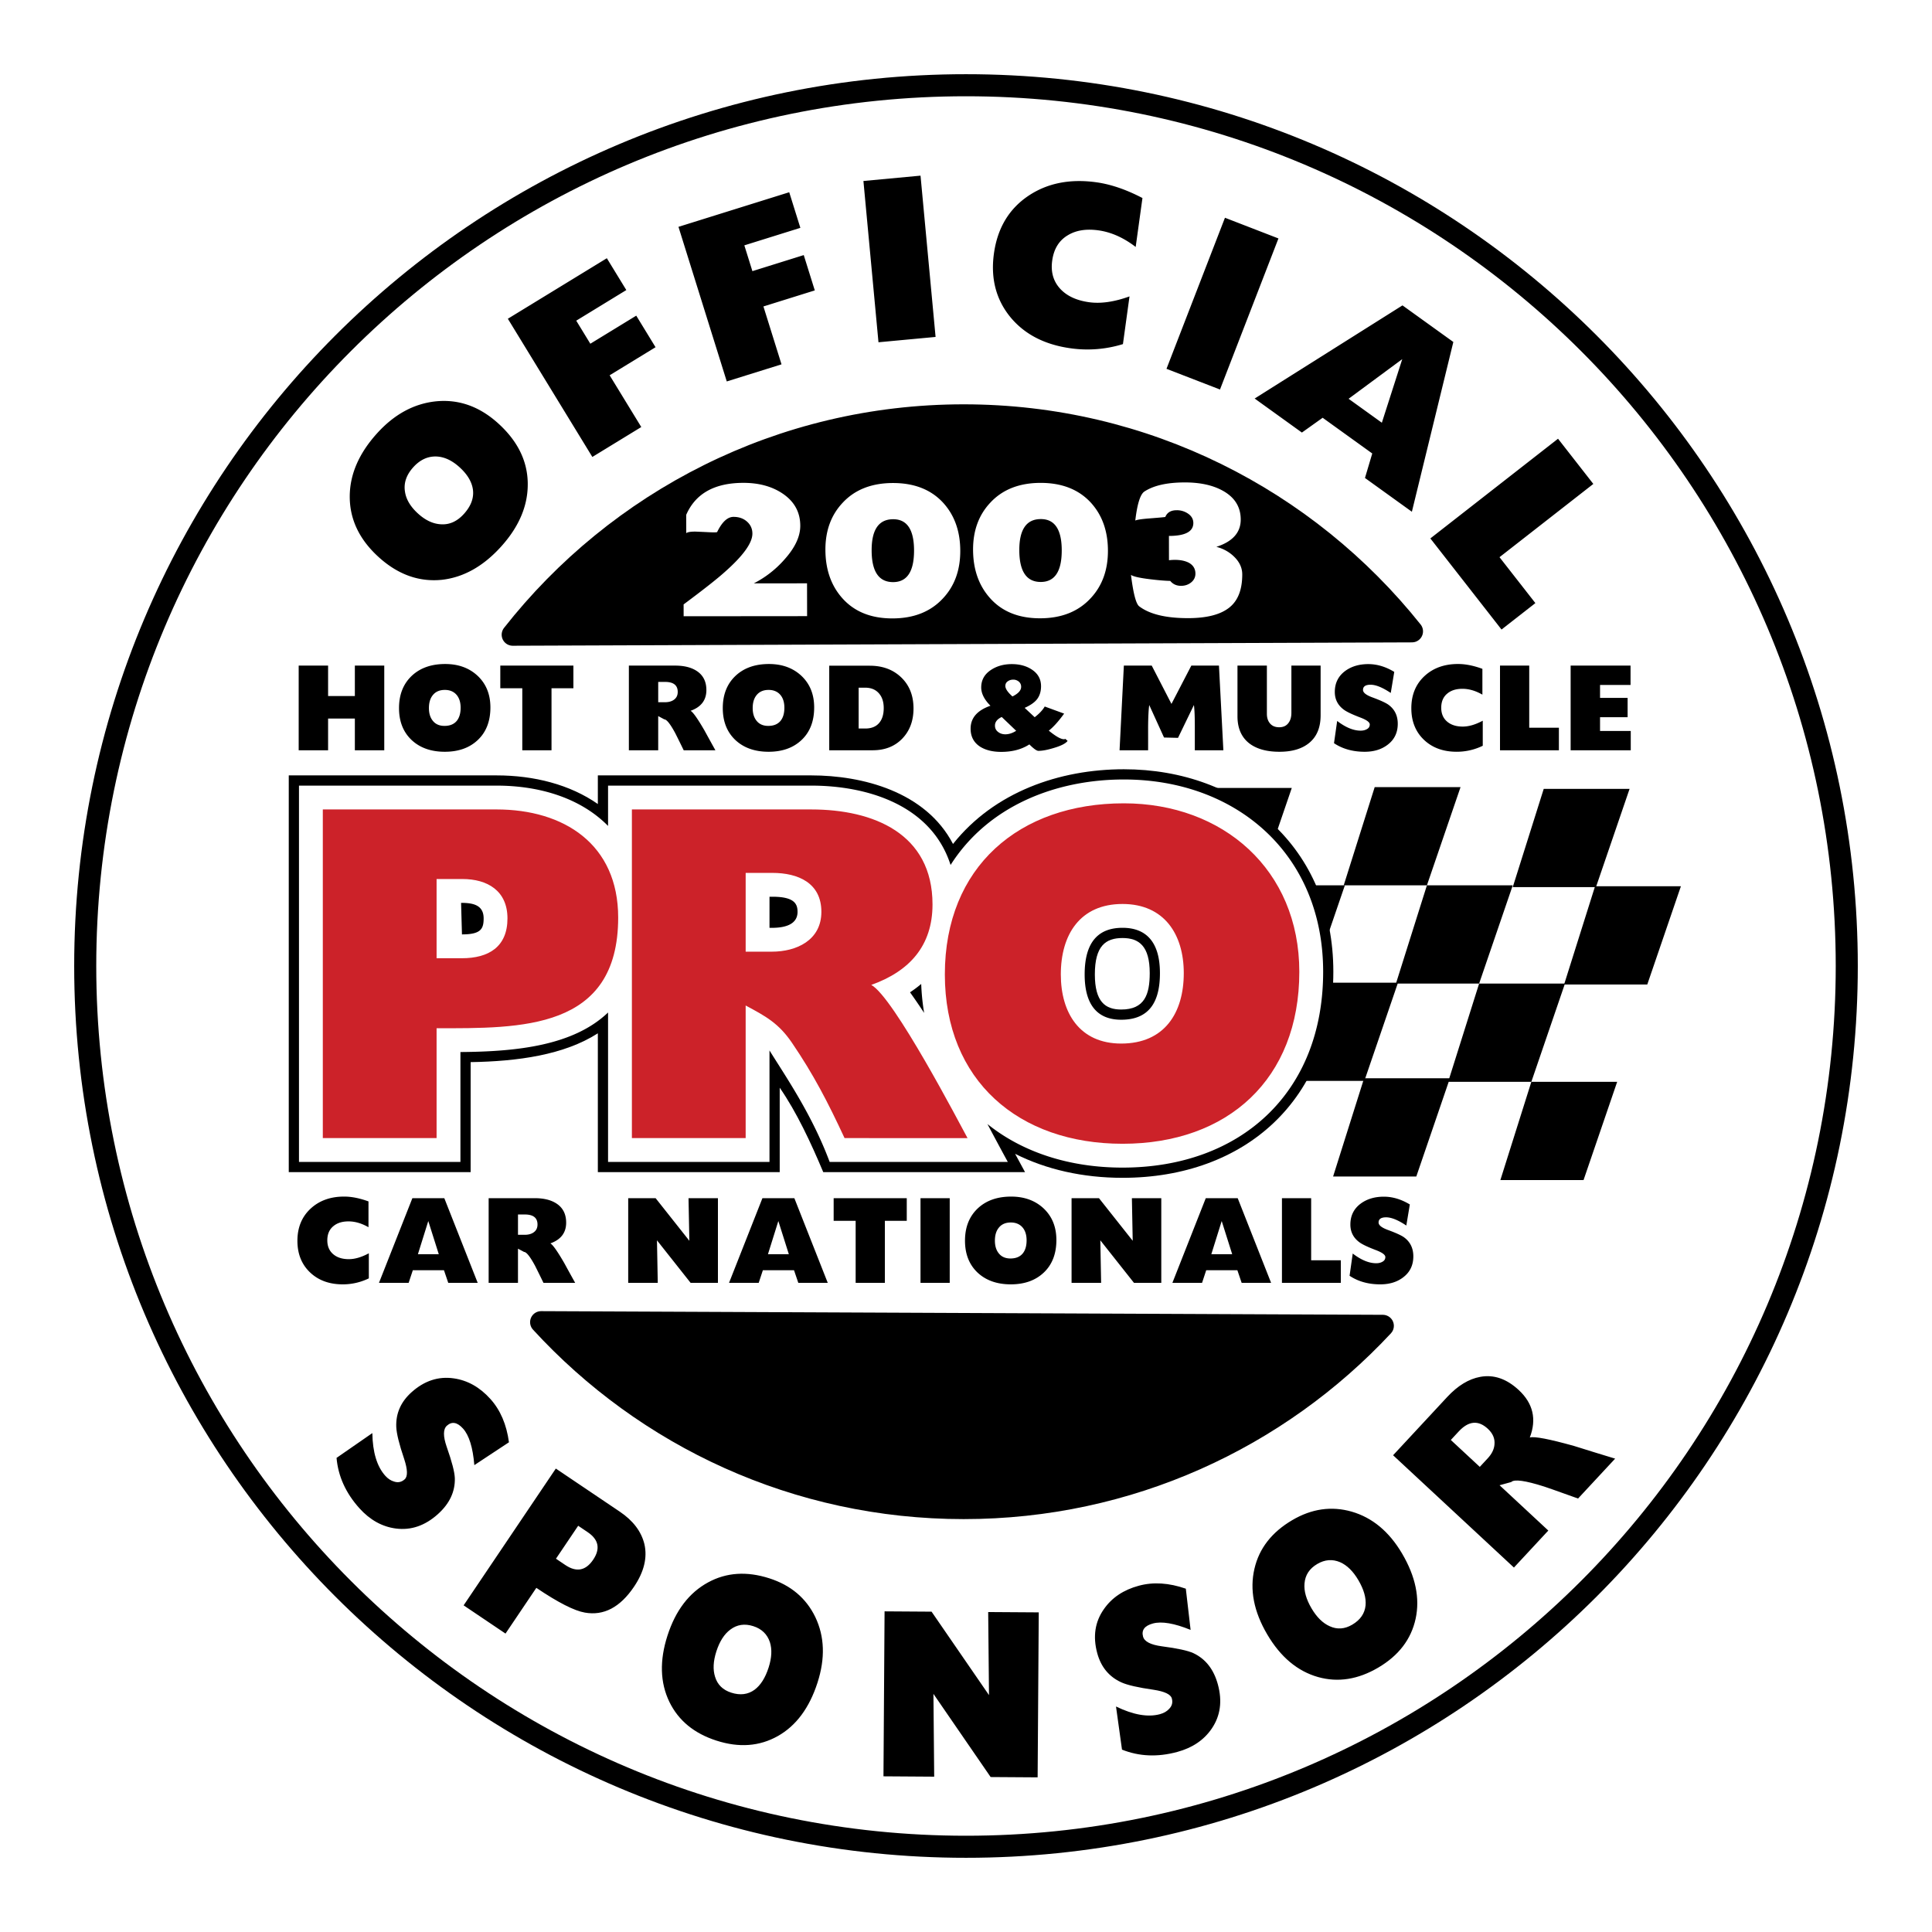
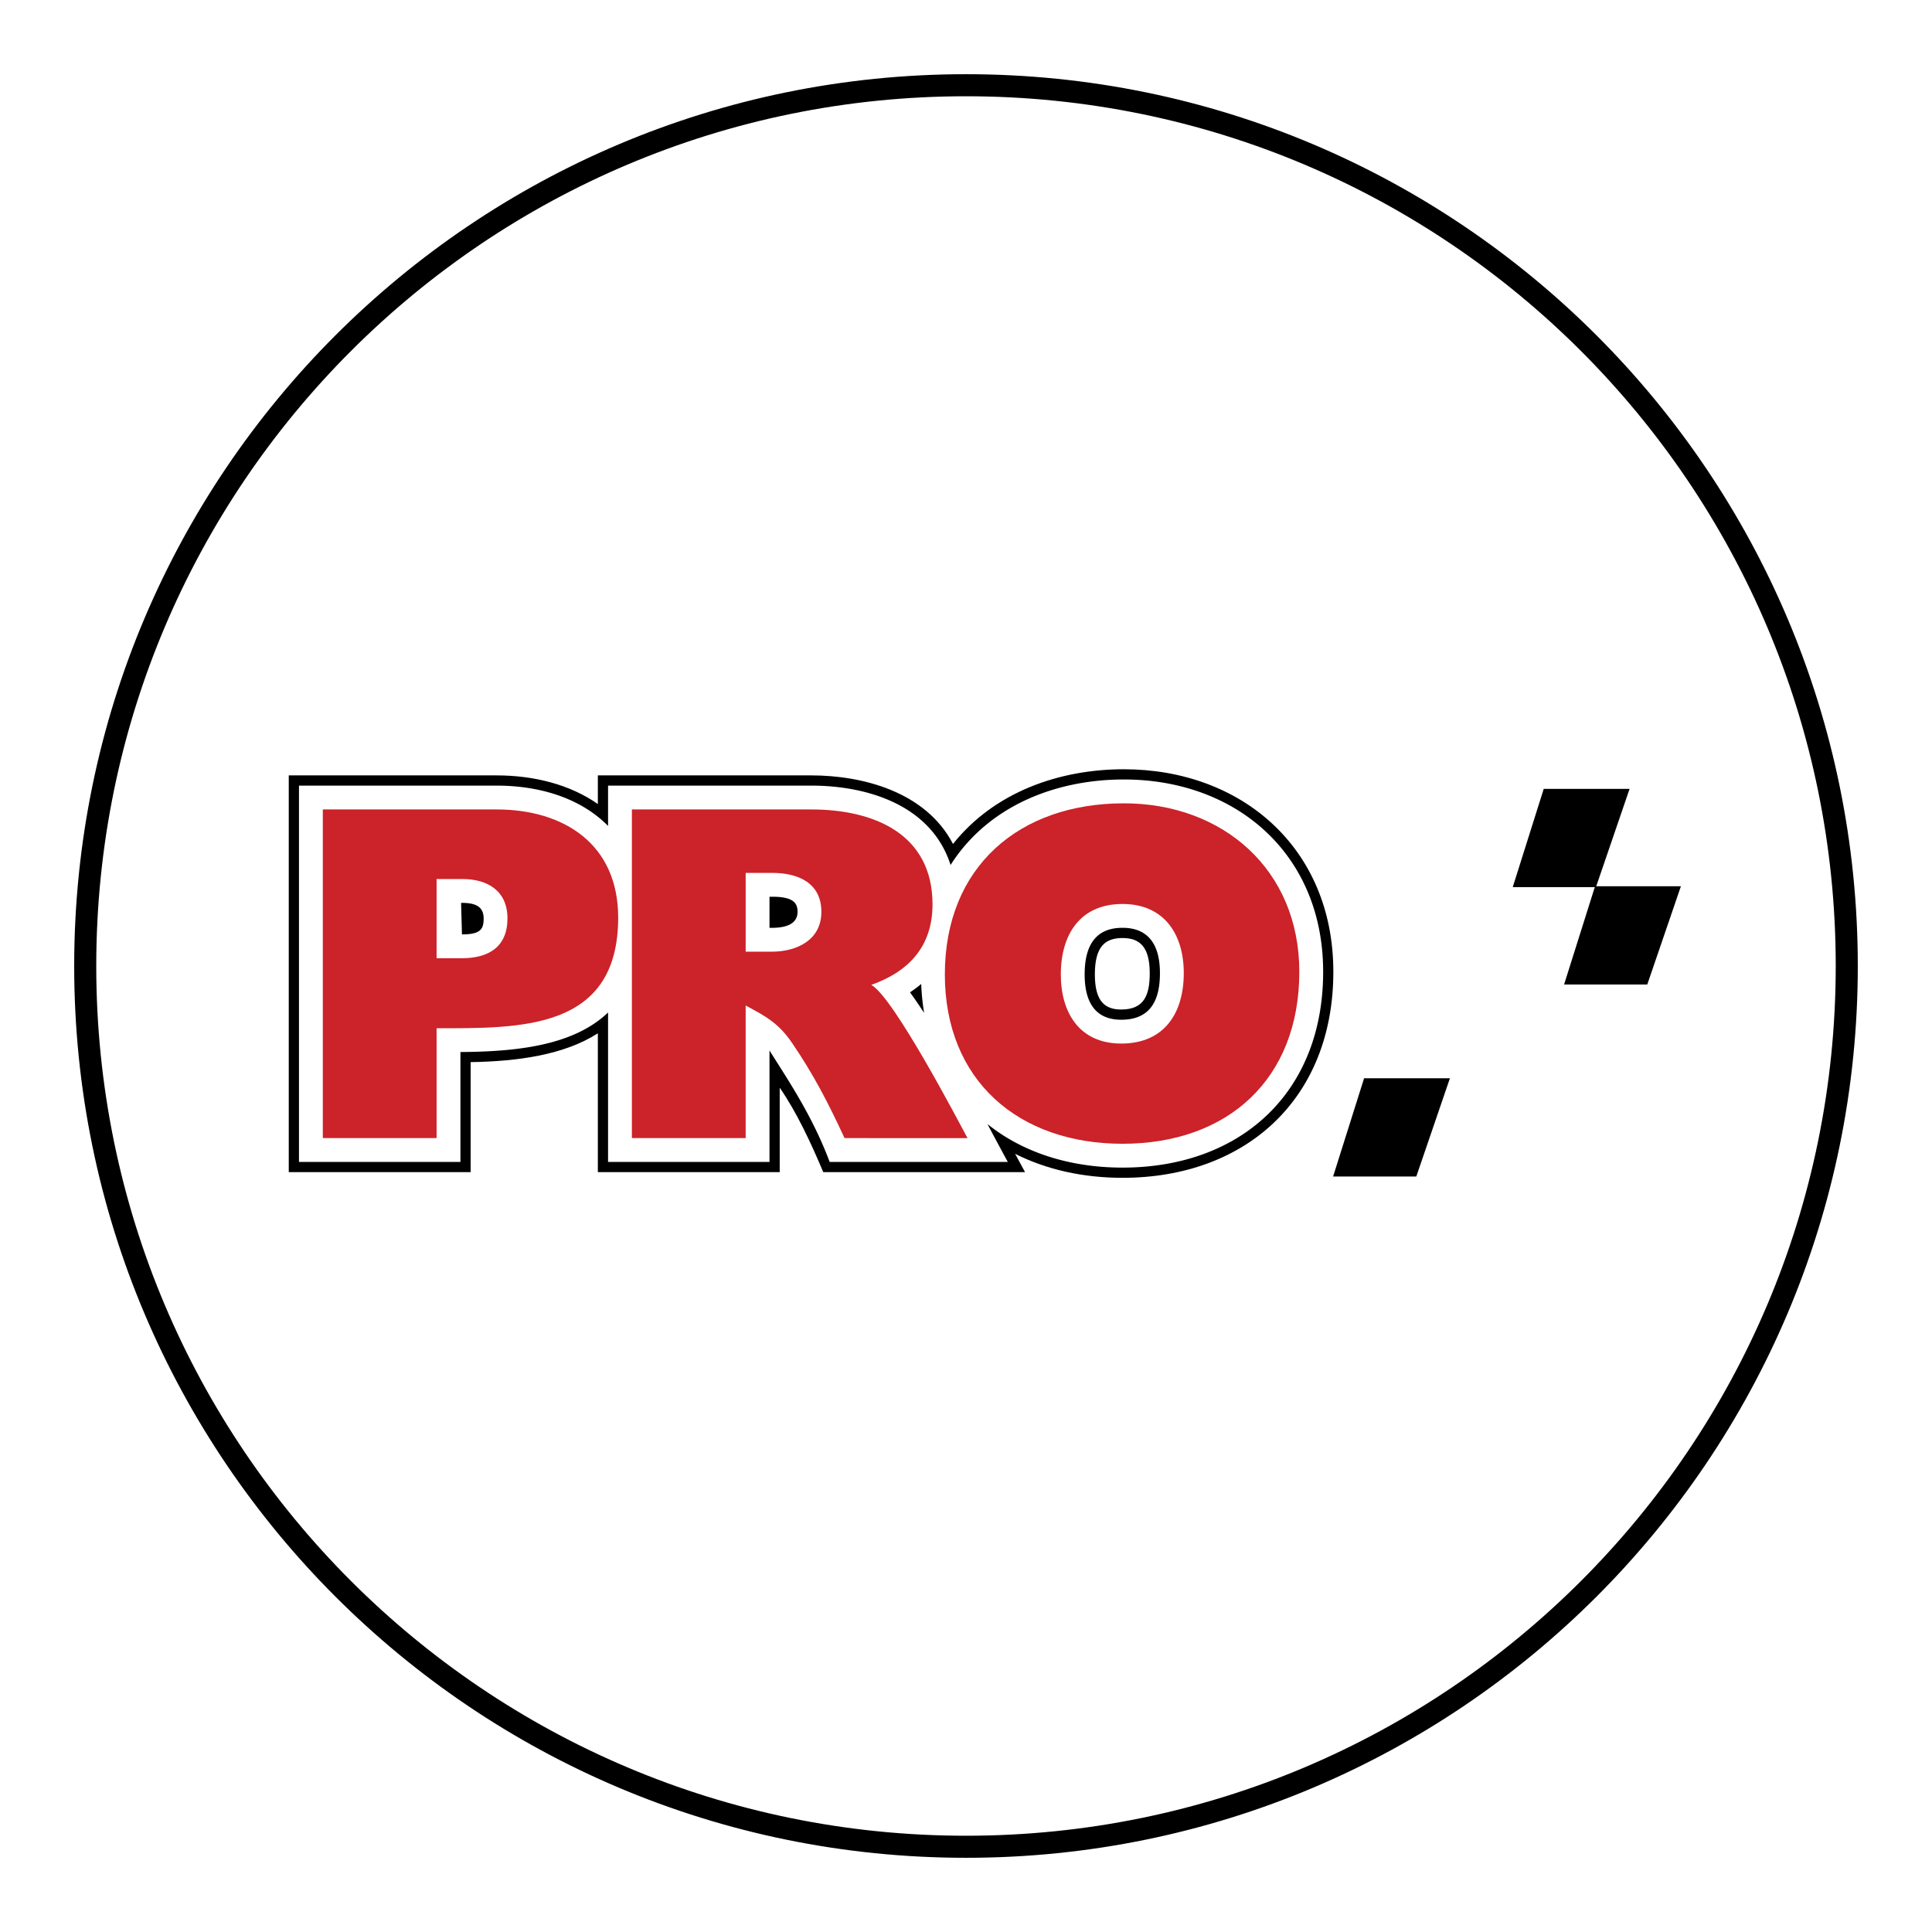
<svg xmlns="http://www.w3.org/2000/svg" width="2500" height="2500" viewBox="0 0 192.756 192.756">
  <g fill-rule="evenodd" clip-rule="evenodd">
-     <path fill="#fff" d="M0 0h192.756v192.756H0V0z" />
    <path d="M184.252 96.378c0 48.531-39.344 87.874-87.874 87.874-48.532 0-87.875-39.343-87.875-87.874 0-48.533 39.343-87.874 87.875-87.874 48.53 0 87.874 39.341 87.874 87.874z" fill="#fff" stroke="#000" stroke-width="2.201" stroke-miterlimit="2.613" />
-     <path d="M43.688 151.066c-1.281 1.151-2.676 1.63-4.186 1.436-1.375-.178-2.591-.854-3.646-2.026-1.357-1.511-2.117-3.185-2.279-5.022l3.571-2.474c.032 1.916.463 3.335 1.293 4.26.264.292.553.483.869.573.396.135.751.061 1.066-.222.315-.284.299-.957-.048-2.02-.501-1.475-.765-2.544-.792-3.207-.052-1.348.454-2.499 1.518-3.456 1.281-1.151 2.691-1.613 4.23-1.387 1.375.198 2.59.884 3.645 2.057.996 1.107 1.612 2.547 1.85 4.318l-3.455 2.28c-.145-1.756-.52-2.972-1.125-3.645-.575-.642-1.114-.737-1.613-.289-.38.342-.386 1.045-.019 2.108.521 1.476.792 2.52.812 3.131.035 1.347-.53 2.542-1.691 3.585zM63.258 158.305c-1.388 2.06-3.025 2.92-4.911 2.583-1.057-.184-2.669-1.007-4.837-2.468l-3.075 4.562-4.179-2.816 9.199-13.648 6.377 4.298c1.333.897 2.153 1.98 2.462 3.246.307 1.349-.039 2.764-1.036 4.243zm-4.628-5.443l-.945-.637-2.216 3.288.926.625c1.114.751 2.042.576 2.786-.526.735-1.091.551-2.007-.551-2.75zM81.565 167.871c-.814 2.528-2.135 4.308-3.962 5.337-1.828 1.028-3.868 1.18-6.12.455-2.226-.716-3.791-2.002-4.696-3.858-.931-1.925-.995-4.13-.194-6.617.81-2.515 2.163-4.286 4.06-5.316 1.823-.992 3.861-1.126 6.113-.4 2.142.689 3.667 1.979 4.579 3.866.925 1.937.999 4.116.22 6.533zm-4.88-1.5c.313-.973.355-1.818.126-2.537-.267-.792-.817-1.322-1.651-1.591-.862-.277-1.628-.163-2.297.343-.605.449-1.069 1.175-1.392 2.177-.313.973-.356 1.818-.127 2.536.239.783.776 1.309 1.61 1.577.89.287 1.665.191 2.325-.287.606-.449 1.075-1.189 1.406-2.218zM103.525 177.327l-4.689-.031-5.707-8.299.076 8.261-5.061-.034.11-16.459 4.689.031 5.729 8.325-.08-8.287 5.045.033-.112 16.46zM121.51 168.067c.451 1.663.248 3.123-.607 4.384-.777 1.147-1.93 1.928-3.451 2.341-1.961.529-3.797.453-5.51-.231l-.598-4.303c1.723.835 3.186 1.09 4.383.766.381-.104.682-.274.906-.517.297-.293.393-.644.281-1.053-.109-.408-.719-.697-1.824-.867-1.541-.219-2.615-.465-3.219-.74-1.227-.561-2.025-1.531-2.4-2.912-.449-1.664-.227-3.131.672-4.401.795-1.14 1.955-1.915 3.479-2.326 1.438-.39 3-.291 4.688.296l.477 4.111c-1.631-.663-2.885-.877-3.76-.64-.832.226-1.16.662-.984 1.31.133.494.758.816 1.873.967 1.553.201 2.605.431 3.16.688 1.215.578 2.026 1.621 2.434 3.127zM139.885 154.995c1.346 2.288 1.797 4.458 1.352 6.507-.447 2.05-1.689 3.675-3.729 4.875-2.014 1.186-4.016 1.5-6.004.943-2.057-.584-3.748-2.003-5.072-4.254-1.342-2.276-1.766-4.466-1.273-6.567.471-2.021 1.727-3.633 3.766-4.833 1.938-1.142 3.916-1.425 5.932-.85 2.063.597 3.739 1.991 5.028 4.179zm-4.365 2.649c-.52-.882-1.123-1.476-1.811-1.781-.771-.328-1.533-.269-2.287.176-.781.459-1.205 1.107-1.271 1.944-.066.75.168 1.579.701 2.485.518.881 1.123 1.475 1.811 1.781.744.342 1.494.29 2.248-.154.807-.475 1.25-1.116 1.332-1.928.066-.751-.175-1.592-.723-2.523zM161.143 145.528l-3.699 3.98c-2.199-.787-3.326-1.186-3.377-1.193-1.893-.603-2.988-.754-3.289-.453l-1.166.321 4.863 4.52-3.43 3.691-12.057-11.204 5.398-5.811c1.055-1.134 2.156-1.805 3.307-2.012 1.346-.245 2.621.193 3.832 1.317 1.434 1.333 1.803 2.911 1.104 4.734.461-.13 1.934.152 4.42.847 1.359.428 2.724.848 4.094 1.263zm-12.698-2.976c-.953-.885-1.922-.797-2.906.262l-.791.852 2.891 2.684.789-.851c.418-.448.645-.917.678-1.404.05-.572-.17-1.085-.661-1.543z" />
-     <path d="M137.965 132.279c-10.438 11.187-25.311 18.182-41.818 18.182-16.687 0-31.705-7.146-42.159-18.547l83.977.365zM51.152 63.325C61.622 49.999 77.885 41.44 96.147 41.44c18.107 0 34.248 8.416 44.727 21.549l-89.722.336z" stroke="#000" stroke-width="2.201" stroke-linecap="round" stroke-linejoin="round" stroke-miterlimit="2.613" />
-     <path d="M49.693 42.229c1.937 1.748 2.924 3.733 2.96 5.959.037 2.226-.848 4.339-2.653 6.34-1.786 1.979-3.768 3.087-5.946 3.323-2.264.22-4.346-.53-6.25-2.248-1.937-1.748-2.907-3.764-2.91-6.048.001-2.201.904-4.302 2.71-6.304 1.727-1.914 3.695-2.984 5.905-3.211 2.262-.22 4.324.51 6.184 2.189zM45.831 46.6c-.743-.671-1.507-1.023-2.291-1.056-.867-.028-1.636.329-2.307 1.072-.691.766-.967 1.578-.829 2.436.112.776.552 1.51 1.317 2.201.743.671 1.507 1.022 2.291 1.056.847.05 1.606-.296 2.277-1.04.71-.787 1.008-1.6.892-2.439-.113-.777-.563-1.52-1.35-2.23zM62.488 28.939l-4.996 3.055 1.406 2.3 4.581-2.801 1.925 3.149-4.58 2.8 3.157 5.163-4.882 2.985-8.431-13.788 9.877-6.039 1.943 3.176zM79.852 22.733l-5.589 1.746.804 2.573 5.124-1.601 1.101 3.523-5.125 1.601 1.805 5.776-5.462 1.706-4.819-15.425 11.05-3.452 1.111 3.553zM93.343 33.616l-5.697.532-1.502-16.091 5.697-.532 1.502 16.091zM112.035 34.331a11.974 11.974 0 0 1-5.211.419c-2.582-.357-4.58-1.384-5.996-3.083-1.453-1.763-2.006-3.885-1.664-6.367.352-2.541 1.502-4.465 3.453-5.772 1.883-1.257 4.137-1.705 6.764-1.342 1.443.2 2.979.724 4.602 1.572l-.676 4.881c-1.209-.929-2.449-1.481-3.719-1.657-1.225-.169-2.244-.005-3.057.493-.875.519-1.393 1.362-1.553 2.531-.16 1.154.125 2.108.852 2.863.664.687 1.609 1.115 2.834 1.284 1.168.161 2.51-.032 4.027-.581l-.656 4.759zM121.719 38.862l-5.338-2.065 5.834-15.072 5.336 2.065-5.832 15.072zM140.863 51.057l-4.68-3.37.727-2.444-4.949-3.563-2.07 1.476-4.715-3.395 14.75-9.293L145 34.12l-4.137 16.937zm-2.996-8.882l2.037-6.346-5.355 3.957 3.318 2.389zM149.807 62.809l-7.1-9.09 12.738-9.947 3.522 4.51-9.36 7.309 3.577 4.58-3.377 2.638zM137.154 78.529l-3.092 9.801h8.301l3.356-9.801h-8.565zM142.363 88.33l-3.09 9.802h8.299l3.356-9.802h-8.565zM147.572 98.132l-3.09 9.801h8.301l3.354-9.801h-8.565zM152.783 107.933l-3.09 9.8h8.299l3.354-9.8h-8.563z" />
    <path d="M159.141 88.419l-3.09 9.802h8.299l3.355-9.802h-8.564z" />
    <path d="M154.018 78.705l-3.09 9.802h8.301l3.355-9.802h-8.566zM136.096 107.579l-3.092 9.801h8.301l3.353-9.801h-8.562z" />
-     <path d="M130.912 98.041l-3.092 9.802h8.301l3.356-9.802h-8.565zM125.613 88.329l-3.09 9.801h8.299l3.356-9.801h-8.565zM120.316 78.616l-3.091 9.801h8.3l3.356-9.801h-8.565zM38.338 74.854h-2.934v-3.162h-2.67v3.162H29.8v-8.447h2.934v3.034h2.67v-3.034h2.934v8.447zM48.928 70.58c0 1.366-.415 2.445-1.244 3.236-.829.792-1.931 1.188-3.304 1.188-1.358 0-2.454-.382-3.287-1.147-.855-.795-1.283-1.865-1.283-3.208 0-1.358.431-2.438 1.294-3.242.833-.772 1.936-1.159 3.31-1.159 1.313 0 2.39.39 3.23 1.17.856.803 1.284 1.857 1.284 3.162zm-2.971.032c0-.525-.128-.946-.383-1.261-.285-.345-.683-.518-1.193-.518-.525 0-.927.176-1.205.529-.255.315-.382.743-.382 1.283 0 .525.127.945.382 1.261.27.345.66.517 1.171.517.54 0 .949-.168 1.227-.505.254-.315.383-.751.383-1.306zM57.208 68.665h-2.183v6.189h-2.916v-6.189h-2.194v-2.258h7.293v2.258zM71.376 74.854h-3.163a136.127 136.127 0 0 0-.833-1.688c-.496-.923-.863-1.388-1.103-1.396l-.608-.326v3.41h-2.926v-8.447h4.614c.9 0 1.621.18 2.162.54.637.42.957 1.053.957 1.901 0 1.004-.525 1.694-1.576 2.069.24.127.702.78 1.384 1.957.361.661.725 1.321 1.092 1.98zm-3.759-5.818c0-.667-.42-1.001-1.261-1.001h-.686v2.026h.675c.36 0 .653-.079.878-.236.263-.181.394-.444.394-.789zM81.23 70.58c0 1.366-.414 2.445-1.243 3.236-.829.792-1.931 1.188-3.304 1.188-1.358 0-2.454-.382-3.287-1.147-.855-.795-1.284-1.865-1.284-3.208 0-1.358.432-2.438 1.295-3.242.833-.772 1.936-1.159 3.309-1.159 1.313 0 2.39.39 3.231 1.17.855.803 1.283 1.857 1.283 3.162zm-2.972.032c0-.525-.127-.946-.382-1.261-.285-.345-.683-.518-1.193-.518-.525 0-.927.176-1.205.529-.255.315-.382.743-.382 1.283 0 .525.127.945.382 1.261.27.345.661.517 1.171.517.54 0 .949-.168 1.227-.505.255-.315.382-.751.382-1.306zM86.785 66.419c1.283 0 2.33.392 3.14 1.175s1.216 1.813 1.216 3.087c0 1.23-.374 2.233-1.12 3.009-.747.776-1.731 1.164-2.955 1.164h-4.333v-8.436h4.052v.001zm1.384 4.227c0-.608-.154-1.092-.462-1.452-.331-.391-.797-.585-1.397-.585h-.643v4.075h.665c.616 0 1.082-.191 1.397-.574.294-.355.44-.842.44-1.464zM106.516 73.92c-.195.256-.648.489-1.361.699-.631.195-1.148.293-1.555.293-.172 0-.473-.214-.9-.643-.766.497-1.703.746-2.812.746-.84 0-1.535-.169-2.082-.506-.646-.413-.968-1.017-.968-1.812 0-1.066.66-1.827 1.98-2.285-.615-.615-.922-1.223-.922-1.824 0-.75.334-1.339 1.002-1.767.578-.375 1.26-.563 2.049-.563.766 0 1.42.172 1.959.517.639.406.959.968.959 1.688 0 .547-.148.997-.441 1.35-.254.3-.652.57-1.193.81l1 .934c.465-.36.799-.716 1.002-1.069l1.936.709c-.555.765-1.064 1.332-1.529 1.7.697.57 1.199.855 1.508.855.061 0 .109-.01.146-.034l.222.202zm-5.133-1.008l-1.439-1.378c-.451.211-.676.498-.676.858 0 .271.107.485.326.644.195.15.432.226.709.226.353 0 .713-.117 1.08-.35zm.496-4.383a.651.651 0 0 0-.23-.523.844.844 0 0 0-.568-.198c-.203 0-.383.057-.541.169s-.236.267-.236.461c0 .278.236.627.709 1.047.577-.284.866-.603.866-.956zM122.055 74.854h-2.848v-2.296c0-1.058-.029-1.797-.09-2.217l-1.586 3.275-1.396-.034-1.475-3.241c-.068.458-.105 1.196-.113 2.217.002.766.002 1.531 0 2.296h-2.848l.428-8.447h2.781l1.969 3.821 1.982-3.821h2.756l.44 8.447zM131.758 71.37c0 1.223-.387 2.146-1.16 2.768-.713.577-1.695.866-2.949.866-1.252 0-2.242-.27-2.971-.81-.811-.614-1.215-1.526-1.215-2.734v-5.052h2.934v4.813c0 .397.107.72.32.967.215.247.518.371.908.371.406 0 .715-.143.924-.428.197-.254.293-.592.293-1.012v-4.712h2.916v4.963zM139.455 72.211c0 .886-.338 1.584-1.014 2.095-.609.465-1.369.698-2.285.698-1.186 0-2.207-.285-3.062-.856l.316-2.219c.84.646 1.621.968 2.34.968.234 0 .432-.045.598-.135.211-.104.314-.266.314-.484 0-.217-.299-.442-.9-.675-.832-.315-1.395-.581-1.688-.799-.6-.442-.9-1.031-.9-1.766 0-.886.346-1.583 1.035-2.094.623-.457 1.391-.686 2.307-.686.871 0 1.734.258 2.59.776l-.35 2.103c-.818-.547-1.488-.821-2.014-.821-.504 0-.754.173-.754.518 0 .263.299.506.9.731.84.308 1.395.563 1.664.766.602.45.903 1.077.903 1.88zM147.934 74.406a5.92 5.92 0 0 1-2.602.597c-1.328 0-2.408-.389-3.24-1.17-.855-.802-1.283-1.861-1.283-3.174 0-1.335.445-2.412 1.338-3.23.863-.788 1.971-1.182 3.322-1.182.742 0 1.553.161 2.43.483v2.575c-.676-.388-1.338-.583-1.992-.583-.629 0-1.133.158-1.508.473-.404.33-.607.803-.607 1.417 0 .607.209 1.08.631 1.418.383.307.889.461 1.52.461.6 0 1.264-.195 1.992-.585v2.5h-.001zM155.531 74.854h-5.875v-8.447h2.916v6.197h2.959v2.25zM162.701 74.854h-5.998v-8.447h5.977v1.931h-3.043v1.29h2.75v1.926h-2.75v1.375h3.064v1.925zM36.798 127.542a5.916 5.916 0 0 1-2.6.598c-1.328 0-2.409-.39-3.242-1.171-.855-.802-1.283-1.86-1.283-3.174 0-1.335.446-2.412 1.339-3.23.863-.788 1.97-1.182 3.321-1.182.743 0 1.553.161 2.431.483v2.575c-.675-.388-1.339-.583-1.992-.583-.63 0-1.133.158-1.508.473-.406.33-.608.803-.608 1.417 0 .607.21 1.081.63 1.418.383.308.89.461 1.52.461.6 0 1.264-.195 1.992-.585v2.5zM47.66 127.99h-2.938l-.428-1.261h-3.106l-.417 1.261h-2.96l3.332-8.447h3.186l3.331 8.447zm-3.883-2.858l-1.047-3.31-1.035 3.31h2.082zM57.386 127.99h-3.163a138.58 138.58 0 0 0-.832-1.688c-.496-.922-.863-1.387-1.104-1.396l-.608-.325v3.409h-2.926v-8.447h4.615c.9 0 1.62.181 2.161.54.638.42.957 1.054.957 1.901 0 1.005-.525 1.694-1.576 2.069.24.127.701.779 1.384 1.957.36.661.724 1.321 1.092 1.98zm-3.759-5.819c0-.667-.421-1.001-1.261-1.001h-.686v2.026h.675c.36 0 .653-.079.878-.236.263-.18.394-.443.394-.789zM71.628 127.99h-2.725l-3.357-4.243.079 4.243h-2.949v-8.447h2.736l3.365 4.25-.083-4.25h2.934v8.447zM82.585 127.99h-2.938l-.428-1.261h-3.107l-.416 1.261h-2.96l3.331-8.447h3.186l3.332 8.447zm-3.883-2.858l-1.047-3.31-1.036 3.31h2.083zM90.468 121.801h-2.184v6.189h-2.915v-6.189h-2.195v-2.258h7.294v2.258zM94.754 127.99h-2.915v-8.447h2.915v8.447zM105.396 123.716c0 1.366-.416 2.445-1.244 3.236-.83.792-1.932 1.188-3.305 1.188-1.357 0-2.453-.383-3.287-1.147-.854-.796-1.282-1.866-1.282-3.208 0-1.358.431-2.438 1.294-3.242.834-.772 1.936-1.159 3.311-1.159 1.312 0 2.389.391 3.229 1.17.855.802 1.284 1.857 1.284 3.162zm-2.972.031c0-.524-.127-.945-.383-1.261-.285-.345-.684-.518-1.193-.518-.525 0-.926.176-1.203.529-.256.315-.383.743-.383 1.283 0 .524.127.945.383 1.261.27.346.66.518 1.17.518.541 0 .949-.169 1.227-.506.255-.315.382-.75.382-1.306zM115.861 127.99h-2.724l-3.358-4.243.08 4.243h-2.949v-8.447h2.735l3.365 4.25-.082-4.25h2.933v8.447zM126.818 127.99h-2.938l-.428-1.261h-3.107l-.416 1.261h-2.959l3.33-8.447h3.186l3.332 8.447zm-3.882-2.858l-1.047-3.31-1.035 3.31h2.082zM133.775 127.99H127.9v-8.447h2.914v6.196h2.961v2.251zM141.008 125.347c0 .886-.338 1.584-1.014 2.095-.607.466-1.369.698-2.285.698-1.186 0-2.205-.285-3.061-.856l.314-2.219c.84.646 1.621.968 2.342.968.232 0 .432-.045.596-.135.211-.104.316-.267.316-.484 0-.217-.301-.442-.9-.675-.834-.315-1.396-.581-1.689-.799-.6-.442-.9-1.03-.9-1.766 0-.886.346-1.583 1.035-2.093.623-.458 1.393-.688 2.307-.688.871 0 1.734.26 2.59.776l-.35 2.103c-.816-.547-1.488-.82-2.014-.82-.504 0-.754.172-.754.518 0 .263.299.506.9.731.84.308 1.395.562 1.666.766.6.45.901 1.077.901 1.88z" />
-     <path d="M68.207 61.484l-.003-1.182c2.011-1.497 3.382-2.577 4.111-3.238 1.838-1.625 2.755-2.9 2.751-3.828 0-.475-.178-.872-.531-1.19-.356-.318-.804-.478-1.351-.478-.6.001-1.146.508-1.637 1.519-.094.036-.438.036-1.039.001-.735-.034-1.115-.05-1.141-.05-.48 0-.779.052-.899.157l-.005-1.829c.927-2.125 2.828-3.188 5.702-3.191 1.569-.001 2.888.363 3.955 1.094 1.146.788 1.722 1.849 1.723 3.184.003 1.057-.507 2.16-1.529 3.311a10.298 10.298 0 0 1-3.109 2.44l2.278-.003 3.035-.002.007 3.274-12.318.011zM89.084 48.191c2.155-.002 3.841.669 5.053 2.012 1.109 1.24 1.665 2.821 1.669 4.745.005 1.924-.563 3.5-1.706 4.73-1.235 1.346-2.923 2.02-5.066 2.021-2.156.002-3.835-.686-5.037-2.064-1.093-1.25-1.64-2.845-1.646-4.78-.005-1.9.564-3.459 1.706-4.679 1.22-1.32 2.897-1.982 5.027-1.985zm2.111 6.72c-.005-2.074-.7-3.109-2.083-3.107-1.437.001-2.154 1.038-2.148 3.111.003 2.109.717 3.163 2.142 3.162 1.395-.002 2.092-1.057 2.089-3.166zM103.816 48.177c2.154-.001 3.842.67 5.055 2.013 1.109 1.24 1.664 2.821 1.668 4.745s-.564 3.501-1.705 4.73c-1.234 1.346-2.924 2.02-5.066 2.022-2.156.001-3.836-.686-5.037-2.064-1.094-1.25-1.643-2.844-1.648-4.78-.004-1.9.566-3.459 1.707-4.678 1.22-1.323 2.898-1.986 5.026-1.988zm2.114 6.719c-.006-2.073-.701-3.109-2.086-3.107-1.438.001-2.152 1.038-2.148 3.111.006 2.109.719 3.163 2.141 3.162 1.399-.001 2.097-1.056 2.093-3.166zM118.539 61.673c-2.207.002-3.836-.389-4.873-1.175-.322-.232-.596-1.278-.828-3.14.229.16.852.304 1.879.429.838.103 1.52.16 2.037.17.268.328.627.492 1.078.492.398-.001.74-.117 1.02-.35.277-.23.416-.521.416-.869-.002-.475-.215-.834-.643-1.077-.371-.196-.84-.295-1.396-.295-.201 0-.4.012-.6.036l-.004-2.424c1.623-.002 2.434-.432 2.434-1.292-.002-.372-.168-.677-.504-.916a1.942 1.942 0 0 0-1.16-.356c-.572 0-.949.225-1.133.672-.121.024-.646.072-1.578.144-.771.06-1.244.13-1.416.213.193-1.661.5-2.626.908-2.894.92-.604 2.264-.907 4.033-.909 1.531-.001 2.797.276 3.795.831 1.186.66 1.781 1.615 1.783 2.866.004 1.297-.807 2.208-2.43 2.73.723.186 1.33.532 1.83 1.042.498.508.75 1.075.752 1.702.002 1.542-.436 2.653-1.322 3.338-.883.688-2.242 1.03-4.078 1.032z" fill="#fff" />
+     <path d="M68.207 61.484l-.003-1.182c2.011-1.497 3.382-2.577 4.111-3.238 1.838-1.625 2.755-2.9 2.751-3.828 0-.475-.178-.872-.531-1.19-.356-.318-.804-.478-1.351-.478-.6.001-1.146.508-1.637 1.519-.094.036-.438.036-1.039.001-.735-.034-1.115-.05-1.141-.05-.48 0-.779.052-.899.157l-.005-1.829c.927-2.125 2.828-3.188 5.702-3.191 1.569-.001 2.888.363 3.955 1.094 1.146.788 1.722 1.849 1.723 3.184.003 1.057-.507 2.16-1.529 3.311a10.298 10.298 0 0 1-3.109 2.44l2.278-.003 3.035-.002.007 3.274-12.318.011zM89.084 48.191c2.155-.002 3.841.669 5.053 2.012 1.109 1.24 1.665 2.821 1.669 4.745.005 1.924-.563 3.5-1.706 4.73-1.235 1.346-2.923 2.02-5.066 2.021-2.156.002-3.835-.686-5.037-2.064-1.093-1.25-1.64-2.845-1.646-4.78-.005-1.9.564-3.459 1.706-4.679 1.22-1.32 2.897-1.982 5.027-1.985zm2.111 6.72c-.005-2.074-.7-3.109-2.083-3.107-1.437.001-2.154 1.038-2.148 3.111.003 2.109.717 3.163 2.142 3.162 1.395-.002 2.092-1.057 2.089-3.166zM103.816 48.177c2.154-.001 3.842.67 5.055 2.013 1.109 1.24 1.664 2.821 1.668 4.745s-.564 3.501-1.705 4.73c-1.234 1.346-2.924 2.02-5.066 2.022-2.156.001-3.836-.686-5.037-2.064-1.094-1.25-1.643-2.844-1.648-4.78-.004-1.9.566-3.459 1.707-4.678 1.22-1.323 2.898-1.986 5.026-1.988zm2.114 6.719c-.006-2.073-.701-3.109-2.086-3.107-1.438.001-2.152 1.038-2.148 3.111.006 2.109.719 3.163 2.141 3.162 1.399-.001 2.097-1.056 2.093-3.166zM118.539 61.673c-2.207.002-3.836-.389-4.873-1.175-.322-.232-.596-1.278-.828-3.14.229.16.852.304 1.879.429.838.103 1.52.16 2.037.17.268.328.627.492 1.078.492.398-.001.74-.117 1.02-.35.277-.23.416-.521.416-.869-.002-.475-.215-.834-.643-1.077-.371-.196-.84-.295-1.396-.295-.201 0-.4.012-.6.036c1.623-.002 2.434-.432 2.434-1.292-.002-.372-.168-.677-.504-.916a1.942 1.942 0 0 0-1.16-.356c-.572 0-.949.225-1.133.672-.121.024-.646.072-1.578.144-.771.06-1.244.13-1.416.213.193-1.661.5-2.626.908-2.894.92-.604 2.264-.907 4.033-.909 1.531-.001 2.797.276 3.795.831 1.186.66 1.781 1.615 1.783 2.866.004 1.297-.807 2.208-2.43 2.73.723.186 1.33.532 1.83 1.042.498.508.75 1.075.752 1.702.002 1.542-.436 2.653-1.322 3.338-.883.688-2.242 1.03-4.078 1.032z" fill="#fff" />
    <path d="M77.792 108.52v8.424H59.647v-13.85c-3.376 2.16-7.963 2.796-12.692 2.875v10.975H28.81V77.361h20.73c3.745 0 7.328.914 10.107 2.857v-2.857h21.297c5.075 0 11.408 1.607 14.137 6.841 4.117-5.177 10.597-7.453 17.044-7.453 11.693 0 20.902 7.81 20.902 20.206 0 12.721-8.787 20.556-21.033 20.556-3.957 0-7.605-.827-10.717-2.394.328.61.658 1.219.99 1.825H82.135c-1.226-2.918-2.654-5.986-4.343-8.422zm36.917-11.432c0-2.693-1.061-3.501-2.715-3.501-1.693 0-2.76.792-2.76 3.631 0 2.739 1.047 3.502 2.629 3.502 2.344 0 2.846-1.51 2.846-3.632z" />
    <path d="M76.772 104.805v11.12H60.666v-14.908c-3.469 3.317-9.13 3.904-14.729 3.945v10.963H29.829V78.381H49.54c4.38 0 8.425 1.28 11.126 4.022v-4.022h20.278c5.477 0 11.958 1.874 13.896 7.917 3.76-5.913 10.512-8.529 17.286-8.529 11.197 0 19.885 7.418 19.885 19.187 0 12.114-8.289 19.536-20.016 19.536-5.285 0-9.965-1.522-13.477-4.345a362.15 362.15 0 0 0 2.029 3.777H82.774c-1.73-4.632-4.228-8.281-6.002-11.119zm15.137-6.636c-.351.298-.723.576-1.116.834.483.674.952 1.359 1.408 2.055a22.585 22.585 0 0 1-.292-2.889zm23.818-1.081c0-3.05-1.33-4.521-3.732-4.521-2.457 0-3.779 1.472-3.779 4.651 0 3.069 1.295 4.521 3.648 4.521 2.948-.001 3.863-1.979 3.863-4.651zm-36.156-6.113c0-.805-.327-1.508-2.512-1.508h-.286v3.103h.242c1.058 0 2.556-.215 2.556-1.595zm-33.569-.896l.088 3.146c1.885 0 2.163-.547 2.163-1.595 0-1.364-1.102-1.551-2.251-1.551z" fill="#fff" />
    <path d="M112.125 80.148c-10.436 0-17.857 6.33-17.857 17.07 0 10.609 7.378 16.896 17.726 16.896 10.521 0 17.639-6.462 17.639-17.157 0-10.186-7.612-16.809-17.508-16.809zm-62.585.61H32.207v32.789h11.351v-10.959c8.383 0 18.118.219 18.118-11.045 0-7.316-5.404-10.785-12.136-10.785zm46.99 32.789c-.743-1.354-7.378-14.103-9.605-15.281 3.799-1.354 6.112-3.885 6.112-8.033 0-7.072-5.893-9.474-12.093-9.474h-17.9v32.789h11.351v-13.229c1.993 1.07 3.283 1.758 4.616 3.715 2.152 3.16 3.586 5.929 5.251 9.515H96.53v-.002zm15.333-9.431c-4.148 0-6.025-3.057-6.025-6.898 0-3.973 1.92-7.028 6.156-7.028 4.146 0 6.111 3.012 6.111 6.898 0 3.972-1.925 7.028-6.242 7.028zM50.63 91.63c0 2.838-1.877 3.973-4.54 3.973h-2.532V87.7h2.576c2.505 0 4.496 1.175 4.496 3.93zm26.384 3.318h-2.619v-7.859h2.664c2.576 0 4.89 1.004 4.89 3.886-.001 2.842-2.49 3.973-4.935 3.973z" fill="#cc2229" />
  </g>
</svg>